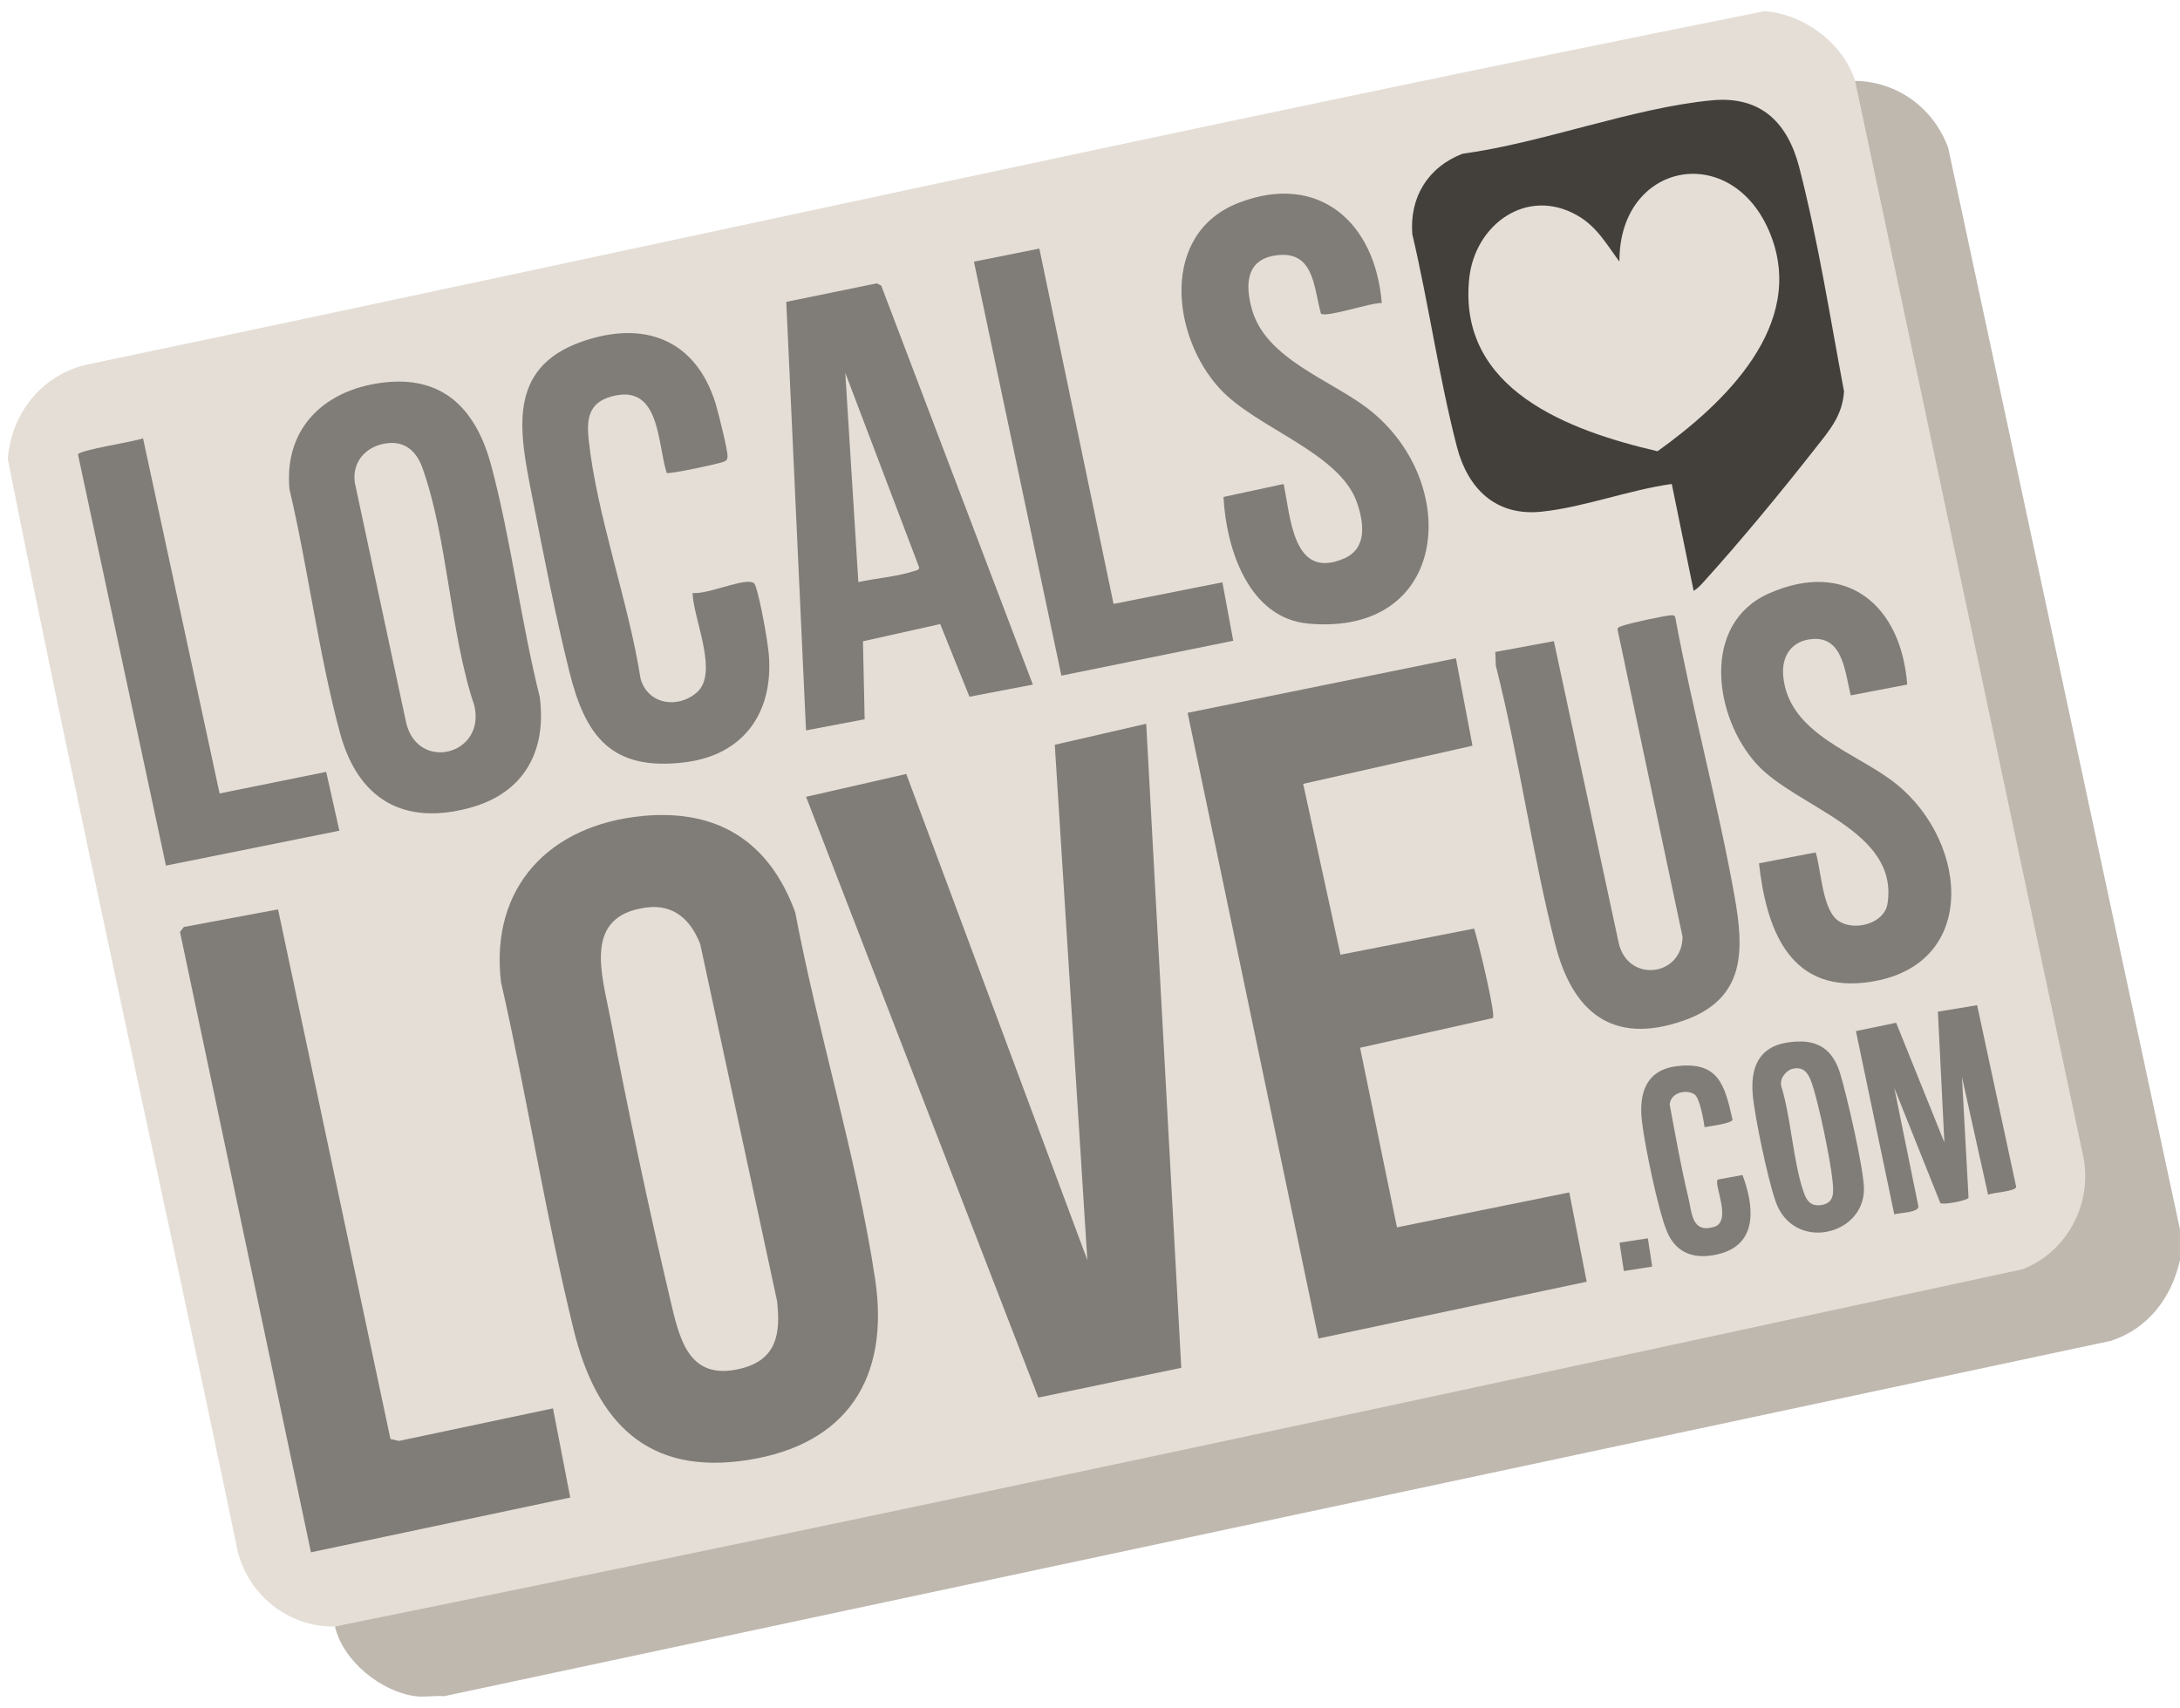
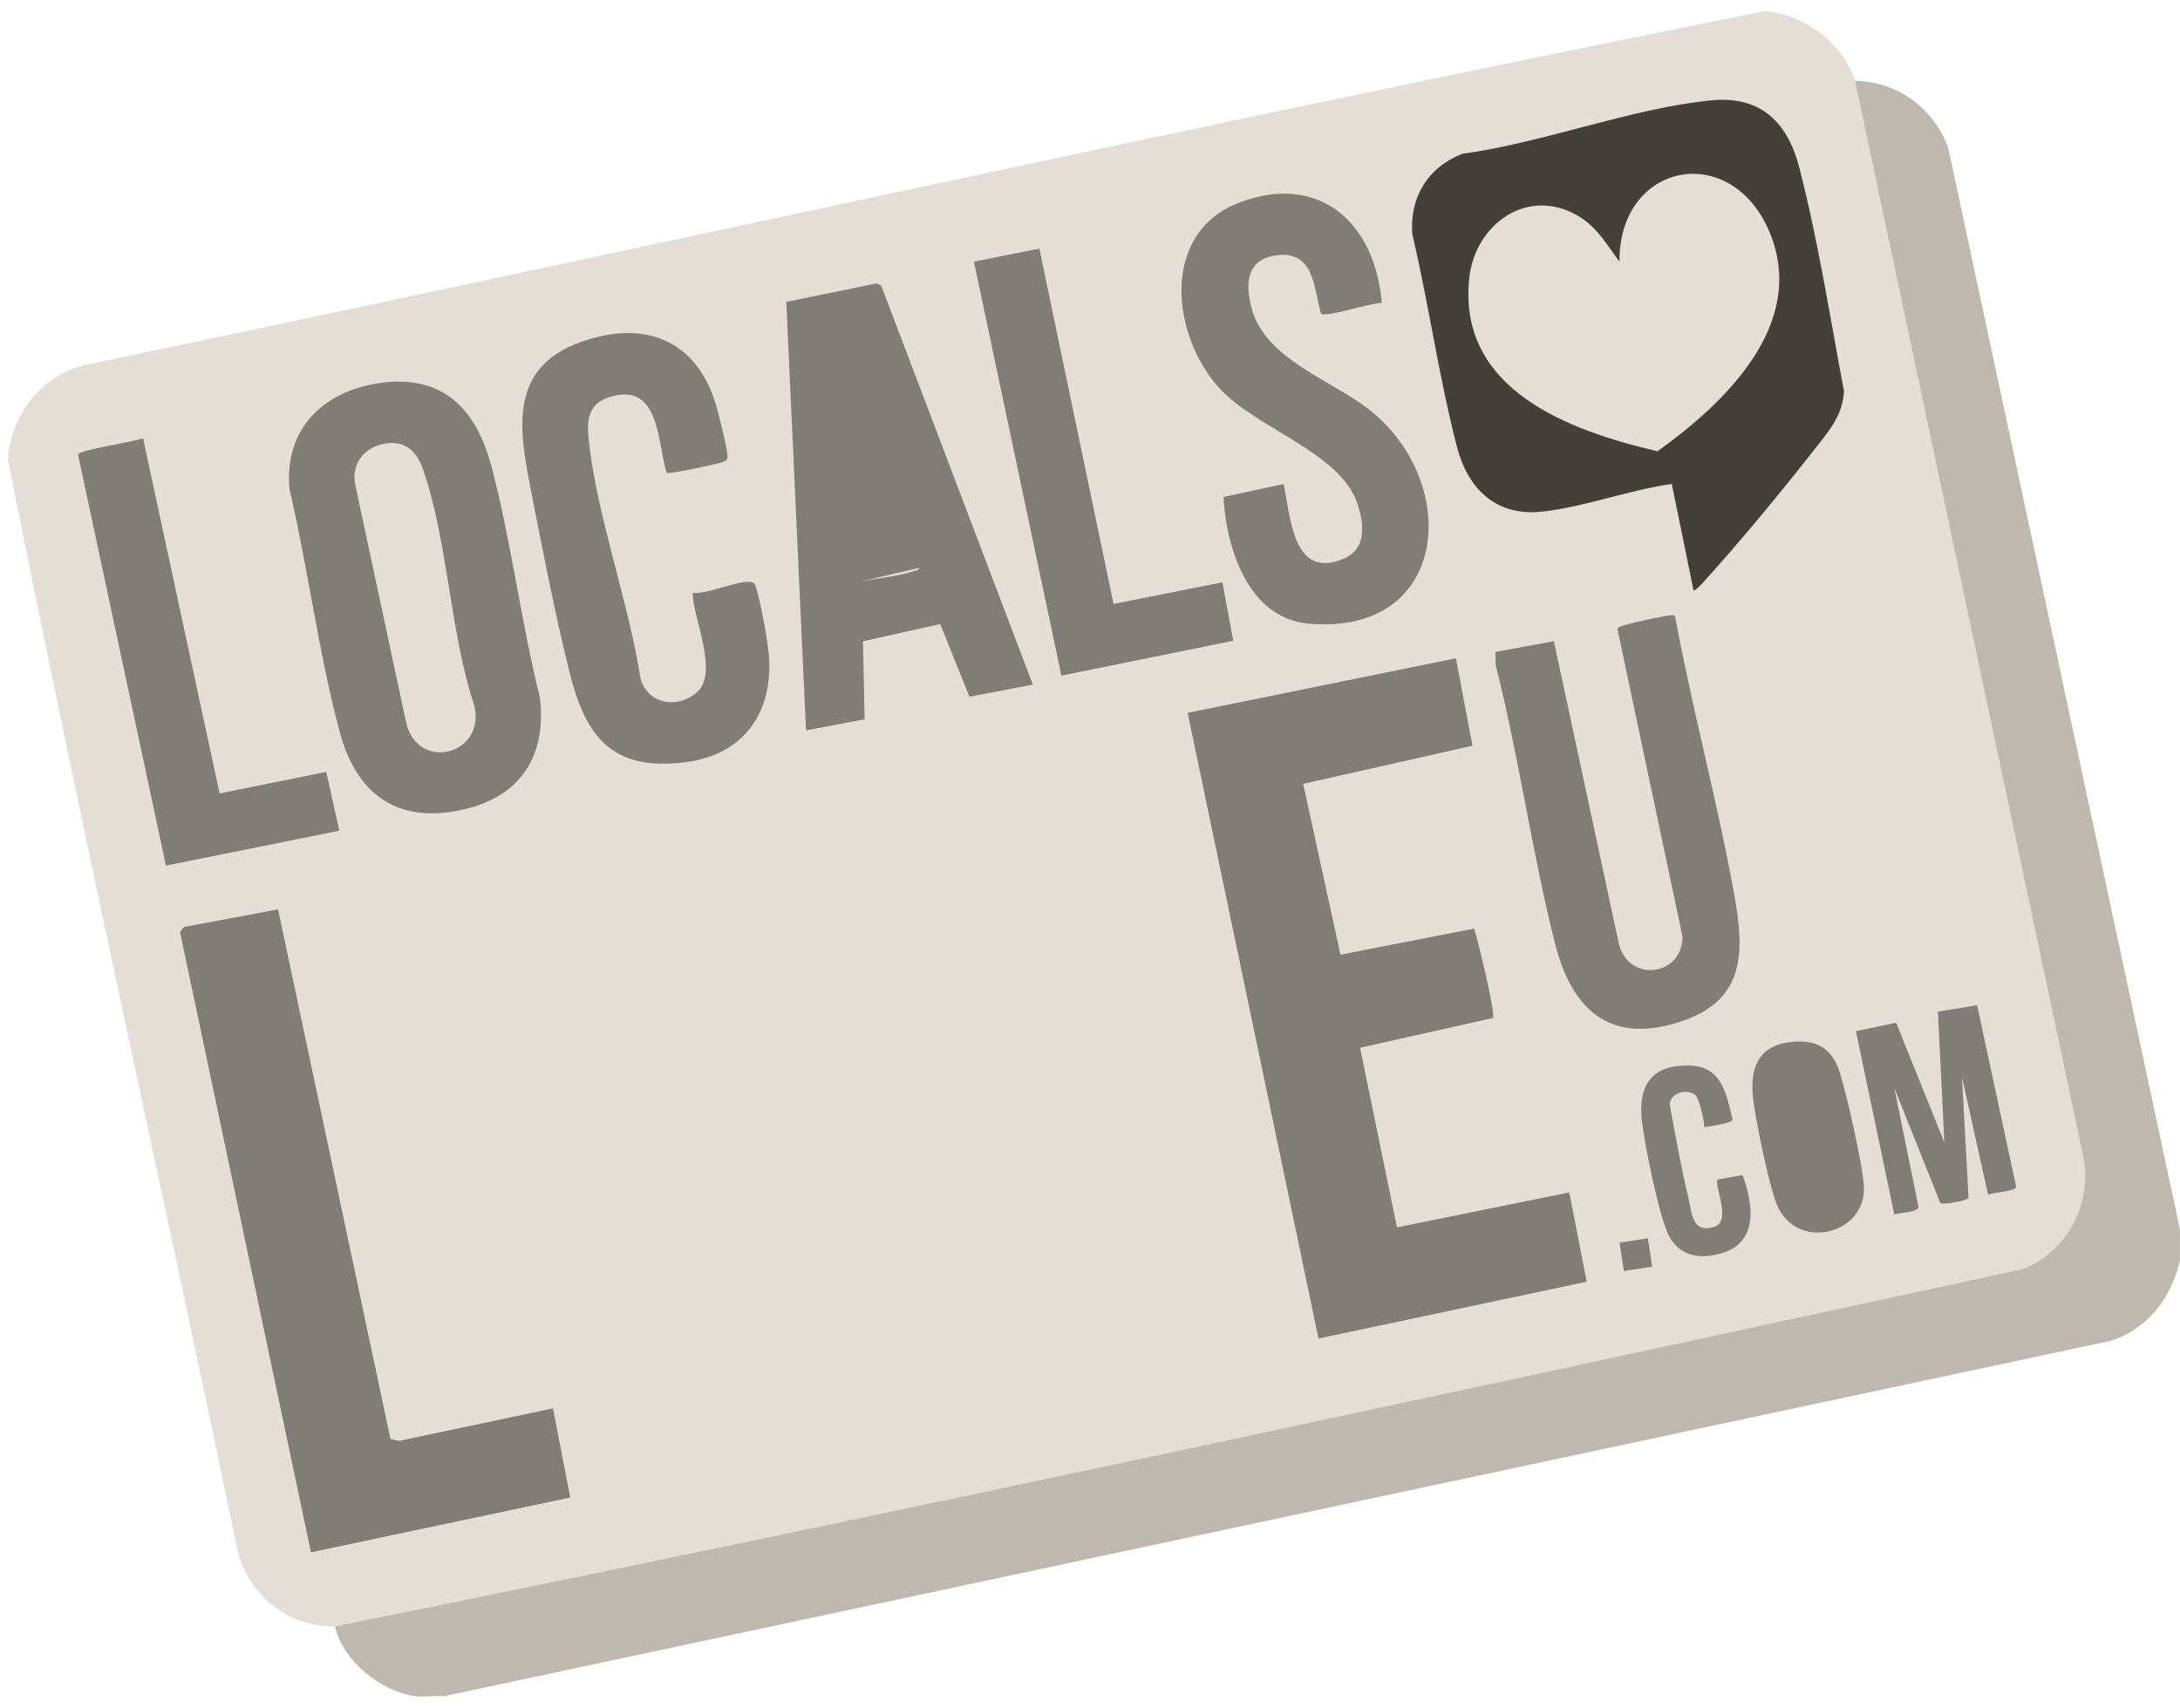
<svg xmlns="http://www.w3.org/2000/svg" width="97" height="76" viewBox="0 0 97 76" fill="none">
  <path d="M96.998 54.723V56.082C96.622 57.749 95.589 59.125 93.934 59.667L19.755 75.485C19.354 75.45 18.883 75.535 18.494 75.485C16.96 75.29 15.255 73.916 14.904 72.382C16.887 71.88 18.875 71.391 20.878 70.97C43.907 66.127 66.925 61.266 89.928 56.302C91.596 55.941 92.959 53.276 92.528 51.645L82.375 3.756L82.541 3.598C84.431 3.63 86.045 4.816 86.687 6.583L97.001 54.725L96.998 54.723Z" fill="#BFB8AF" />
  <path d="M82.542 3.593L92.703 51.5C93.109 53.568 91.966 55.734 89.983 56.486C64.989 61.883 39.965 67.318 14.906 72.38C12.85 72.425 11.053 70.996 10.569 69.003C7.207 52.801 3.567 36.649 0.346 20.425C0.509 18.404 1.83 16.715 3.825 16.233C28.724 11.031 53.57 5.481 78.504 0.5C80.246 0.608 82.006 1.919 82.542 3.591V3.593Z" fill="#E4DED6" />
-   <path d="M51.001 32.209L52.561 60.87L46.201 62.194L35.867 35.46L40.325 34.443L48.382 56.077L46.933 33.144L51.001 32.209Z" fill="#807C77" />
  <path d="M64.782 29.3L65.519 33.186L57.985 34.883L59.645 42.486L65.591 41.323C65.747 41.779 66.567 45.158 66.426 45.304L60.517 46.627L62.159 54.619L69.826 53.065L70.6 57.039L58.667 59.566L52.844 31.722L64.779 29.295L64.782 29.3Z" fill="#807C77" />
  <path d="M12.372 40.469L17.373 64.038L17.752 64.124L24.605 62.675L25.373 66.643L13.836 69.08L8.01 41.477L8.178 41.253L12.372 40.469Z" fill="#807C77" />
  <path d="M61.48 13.486C61.014 13.459 59.051 14.138 58.777 13.96C58.447 12.764 58.471 11.135 56.784 11.363C55.426 11.546 55.398 12.684 55.709 13.78C56.326 15.963 59.181 16.901 60.836 18.162C65.04 21.363 64.551 28.31 58.228 27.753C55.536 27.515 54.558 24.384 54.44 22.115L57.115 21.539C57.429 23.013 57.524 25.84 59.803 24.855C60.838 24.407 60.69 23.288 60.389 22.391C59.635 20.147 55.934 19.074 54.3 17.322C52.119 14.983 51.598 10.378 55.125 9.022C58.652 7.666 61.189 9.862 61.482 13.484L61.48 13.486Z" fill="#807C77" />
  <path d="M66.533 29.014L69.14 28.533L72.031 41.992C72.46 43.75 74.851 43.454 74.866 41.687L71.971 28.004C72.006 27.881 72.114 27.884 72.206 27.846C72.465 27.743 74.094 27.39 74.365 27.38C74.448 27.377 74.488 27.375 74.538 27.455C75.307 31.606 76.428 35.705 77.175 39.859C77.611 42.293 77.679 44.442 74.929 45.412C71.71 46.547 69.955 44.998 69.198 42.013C68.168 37.954 67.589 33.687 66.556 29.618L66.536 29.017L66.533 29.014Z" fill="#807C77" />
-   <path d="M84.865 30.464L82.353 30.945C82.095 29.977 82.032 28.34 80.661 28.436C79.711 28.503 79.254 29.205 79.347 30.115C79.611 32.702 82.654 33.499 84.374 34.888C87.66 37.536 88.061 43.164 82.947 43.73C79.548 44.106 78.58 41.218 78.267 38.42L80.789 37.934C81.042 38.739 81.075 40.541 81.842 41.008C82.554 41.441 83.85 41.098 83.987 40.208C84.491 36.937 79.939 35.949 78.169 34.008C76.261 31.918 75.667 27.751 78.718 26.405C82.188 24.876 84.599 26.959 84.862 30.464H84.865Z" fill="#807C77" />
  <path d="M6.364 19.504L9.771 35.31L14.514 34.35L15.1 36.967L7.384 38.521L3.471 20.228C3.493 20.025 5.998 19.659 6.364 19.504Z" fill="#807C77" />
  <path d="M46.246 11.062L49.548 26.876L54.391 25.913L54.873 28.515L47.227 30.067L43.336 11.644L46.246 11.062Z" fill="#807C77" />
  <path d="M73.322 55.107L73.515 56.366L72.254 56.564L72.061 55.3L73.322 55.107Z" fill="#807C77" />
  <path d="M45.957 30.466L43.136 31.005L41.835 27.771L38.398 28.538L38.473 32.008L35.864 32.504L34.986 13.434L39.015 12.609L39.211 12.712L45.957 30.466Z" fill="#807C77" />
-   <path d="M38.193 25.905L37.611 16.592L40.905 25.268C40.858 25.391 40.76 25.383 40.662 25.416C39.948 25.657 38.945 25.737 38.193 25.905Z" fill="#E4DED6" />
-   <path d="M28.566 36.314C31.938 35.988 34.23 37.45 35.383 40.598C36.398 45.963 38.135 51.556 38.94 56.931C39.594 61.305 37.704 64.284 33.264 64.975C28.825 65.667 26.543 63.318 25.528 59.184C24.272 54.073 23.455 48.831 22.292 43.697C21.795 39.468 24.47 36.713 28.566 36.317V36.314Z" fill="#807C77" />
+   <path d="M38.193 25.905L40.905 25.268C40.858 25.391 40.76 25.383 40.662 25.416C39.948 25.657 38.945 25.737 38.193 25.905Z" fill="#E4DED6" />
  <path d="M28.758 40.386C29.984 40.225 30.736 40.937 31.157 42.013L34.576 57.899C34.739 59.35 34.561 60.504 32.974 60.902C30.588 61.499 30.217 59.503 29.798 57.728C28.846 53.69 27.943 49.403 27.161 45.327C26.787 43.377 25.913 40.759 28.758 40.386Z" fill="#E4DED6" />
  <path d="M75.359 26.293L74.386 21.538C72.511 21.796 70.44 22.583 68.588 22.771C66.55 22.982 65.309 21.741 64.827 19.888C64.028 16.805 63.574 13.536 62.842 10.427C62.709 8.778 63.541 7.436 65.073 6.842C68.628 6.364 72.679 4.789 76.184 4.463C78.38 4.26 79.555 5.484 80.064 7.469C80.899 10.72 81.431 14.125 82.05 17.414C81.982 18.494 81.411 19.139 80.786 19.936C79.28 21.859 77.43 24.102 75.793 25.907C75.67 26.043 75.517 26.208 75.356 26.293H75.359Z" fill="#43403C" />
  <path d="M72.057 11.644C72.032 7.179 77.096 6.234 78.771 10.413C80.393 14.462 76.728 17.951 73.752 20.082C69.804 19.162 64.853 17.345 65.374 12.384C65.625 10.002 67.928 8.3 70.185 9.588C71.057 10.087 71.486 10.872 72.057 11.644Z" fill="#E4DED6" />
  <path d="M87.972 44.73L89.712 52.823C89.66 53.028 88.694 53.061 88.461 53.169L87.298 47.929L87.591 53.297C87.561 53.429 86.471 53.627 86.338 53.542L84.287 48.413L85.363 53.703C85.333 53.963 84.571 53.961 84.287 54.041L82.58 45.886L84.37 45.515L86.516 50.84L86.228 45.021L87.97 44.733L87.972 44.73Z" fill="#807C77" />
  <path d="M75.846 50.16C75.804 49.856 75.631 48.848 75.392 48.698C75.006 48.452 74.332 48.638 74.294 49.152C74.548 50.523 74.793 51.912 75.117 53.266C75.287 53.977 75.272 54.89 76.262 54.602C77.09 54.361 76.235 52.699 76.433 52.493L77.533 52.29C78.027 53.606 78.25 55.311 76.568 55.782C75.518 56.078 74.603 55.853 74.169 54.797C73.77 53.83 73.184 50.974 73.058 49.891C72.916 48.655 73.234 47.605 74.633 47.444C76.481 47.234 76.744 48.299 77.09 49.826C77.072 49.999 76.052 50.119 75.846 50.162V50.16Z" fill="#807C77" />
  <path d="M79.508 46.398C80.739 46.2 81.511 46.576 81.877 47.767C82.165 48.709 82.942 52.048 82.938 52.923C82.93 55.006 79.786 55.721 79.002 53.455C78.663 52.479 78.087 49.77 77.991 48.739C77.884 47.566 78.222 46.603 79.508 46.398Z" fill="#807C77" />
-   <path d="M79.796 47.557C80.263 47.459 80.466 47.778 80.604 48.164C80.912 49.021 81.451 51.636 81.541 52.561C81.591 53.072 81.634 53.551 81.007 53.631C80.576 53.686 80.386 53.438 80.258 53.065C79.776 51.666 79.704 49.781 79.257 48.331C79.177 47.996 79.471 47.622 79.794 47.554L79.796 47.557Z" fill="#E4DED6" />
  <path d="M29.663 21.046C29.235 19.65 29.368 17.025 27.177 17.652C26.212 17.928 26.096 18.63 26.189 19.522C26.542 22.919 27.971 26.78 28.503 30.209C28.829 31.355 30.172 31.558 31.015 30.806C31.99 29.938 30.844 27.527 30.817 26.389C31.453 26.454 32.872 25.82 33.386 25.897C33.519 25.917 33.564 25.935 33.612 26.065C33.822 26.637 34.161 28.517 34.211 29.154C34.412 31.728 33.078 33.611 30.451 33.927C27.204 34.315 26.049 32.773 25.332 29.883C24.707 27.371 24.168 24.591 23.667 22.039C23.123 19.262 22.519 16.381 25.891 15.203C28.656 14.235 30.947 15.1 31.837 17.945C31.947 18.299 32.394 20.074 32.373 20.324C32.361 20.472 32.323 20.487 32.206 20.547C32.06 20.62 29.769 21.119 29.661 21.044L29.663 21.046Z" fill="#807C77" />
  <path d="M24.016 31.012C23.179 27.663 22.747 24.063 21.865 20.744C21.236 18.377 19.872 16.755 17.215 17.008C14.552 17.262 12.624 18.966 12.88 21.769C13.713 25.309 14.184 29.127 15.129 32.619C15.921 35.547 17.937 36.765 20.922 35.945C23.311 35.291 24.332 33.441 24.016 31.012ZM18.079 32.193L15.788 21.481C15.648 20.495 16.36 19.791 17.312 19.716C18.084 19.656 18.551 20.142 18.791 20.809C19.922 23.948 20.017 28.157 21.105 31.398C21.622 33.584 18.623 34.361 18.079 32.193Z" fill="#807C77" />
</svg>